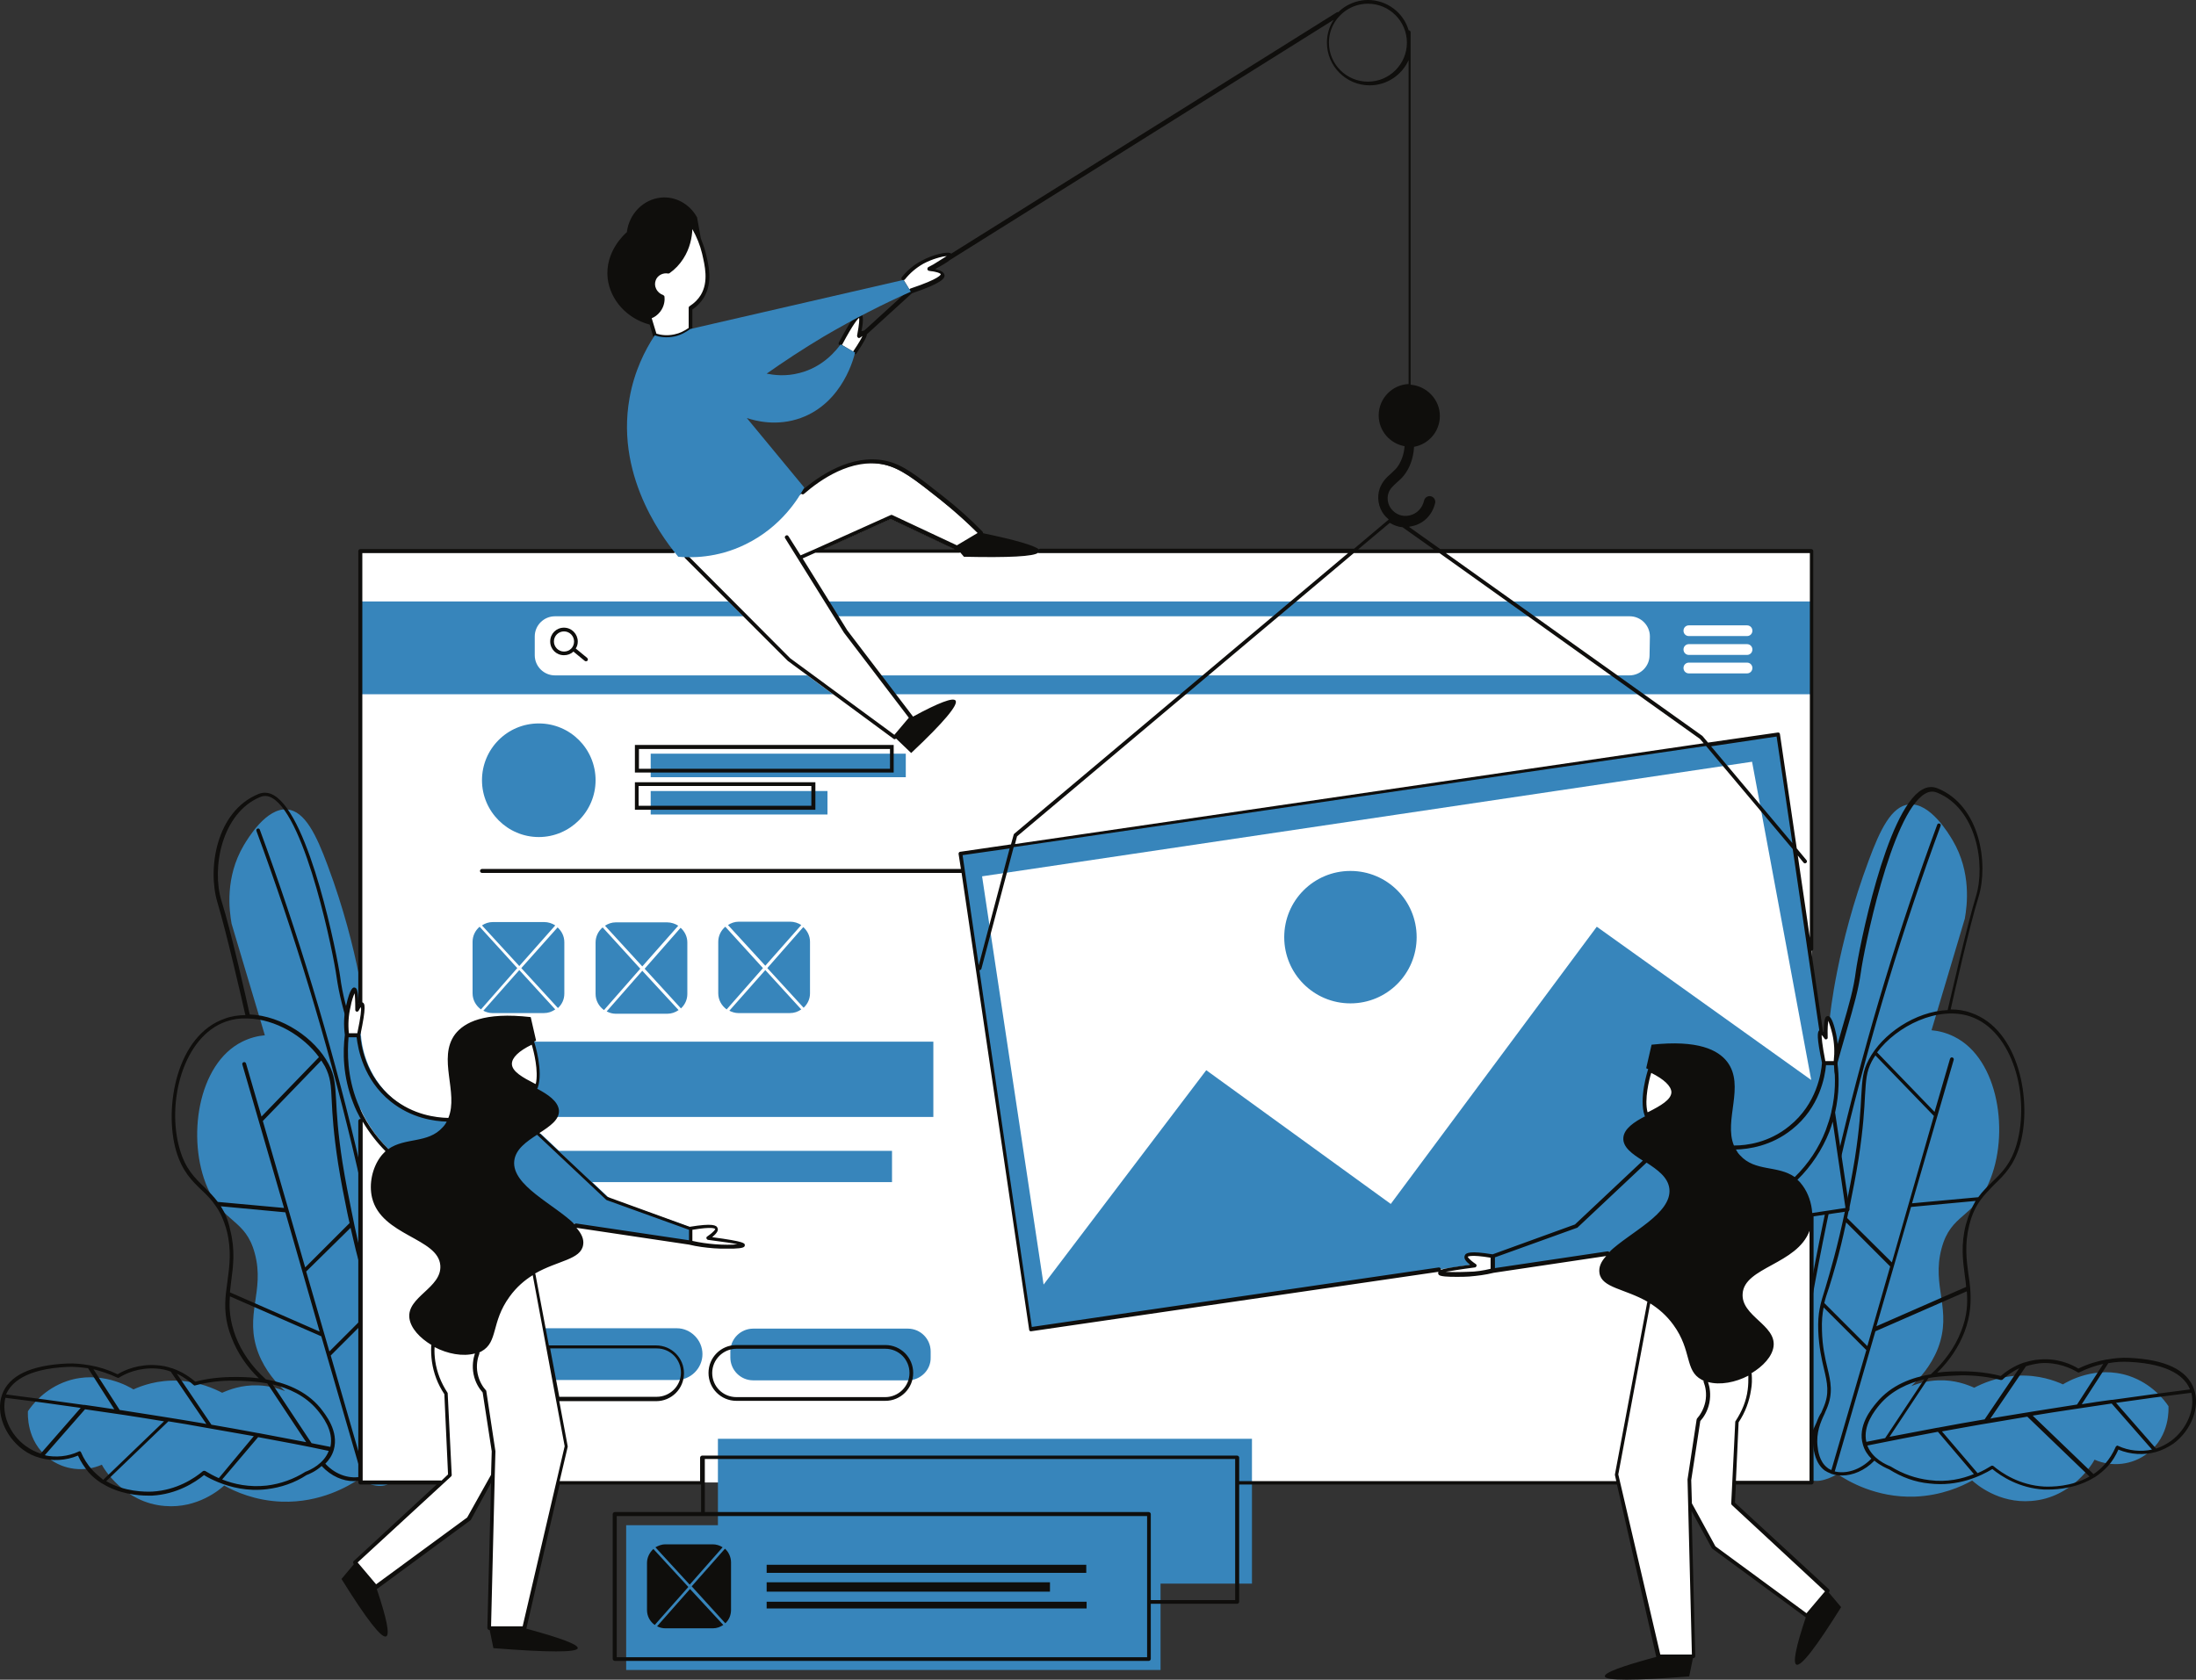
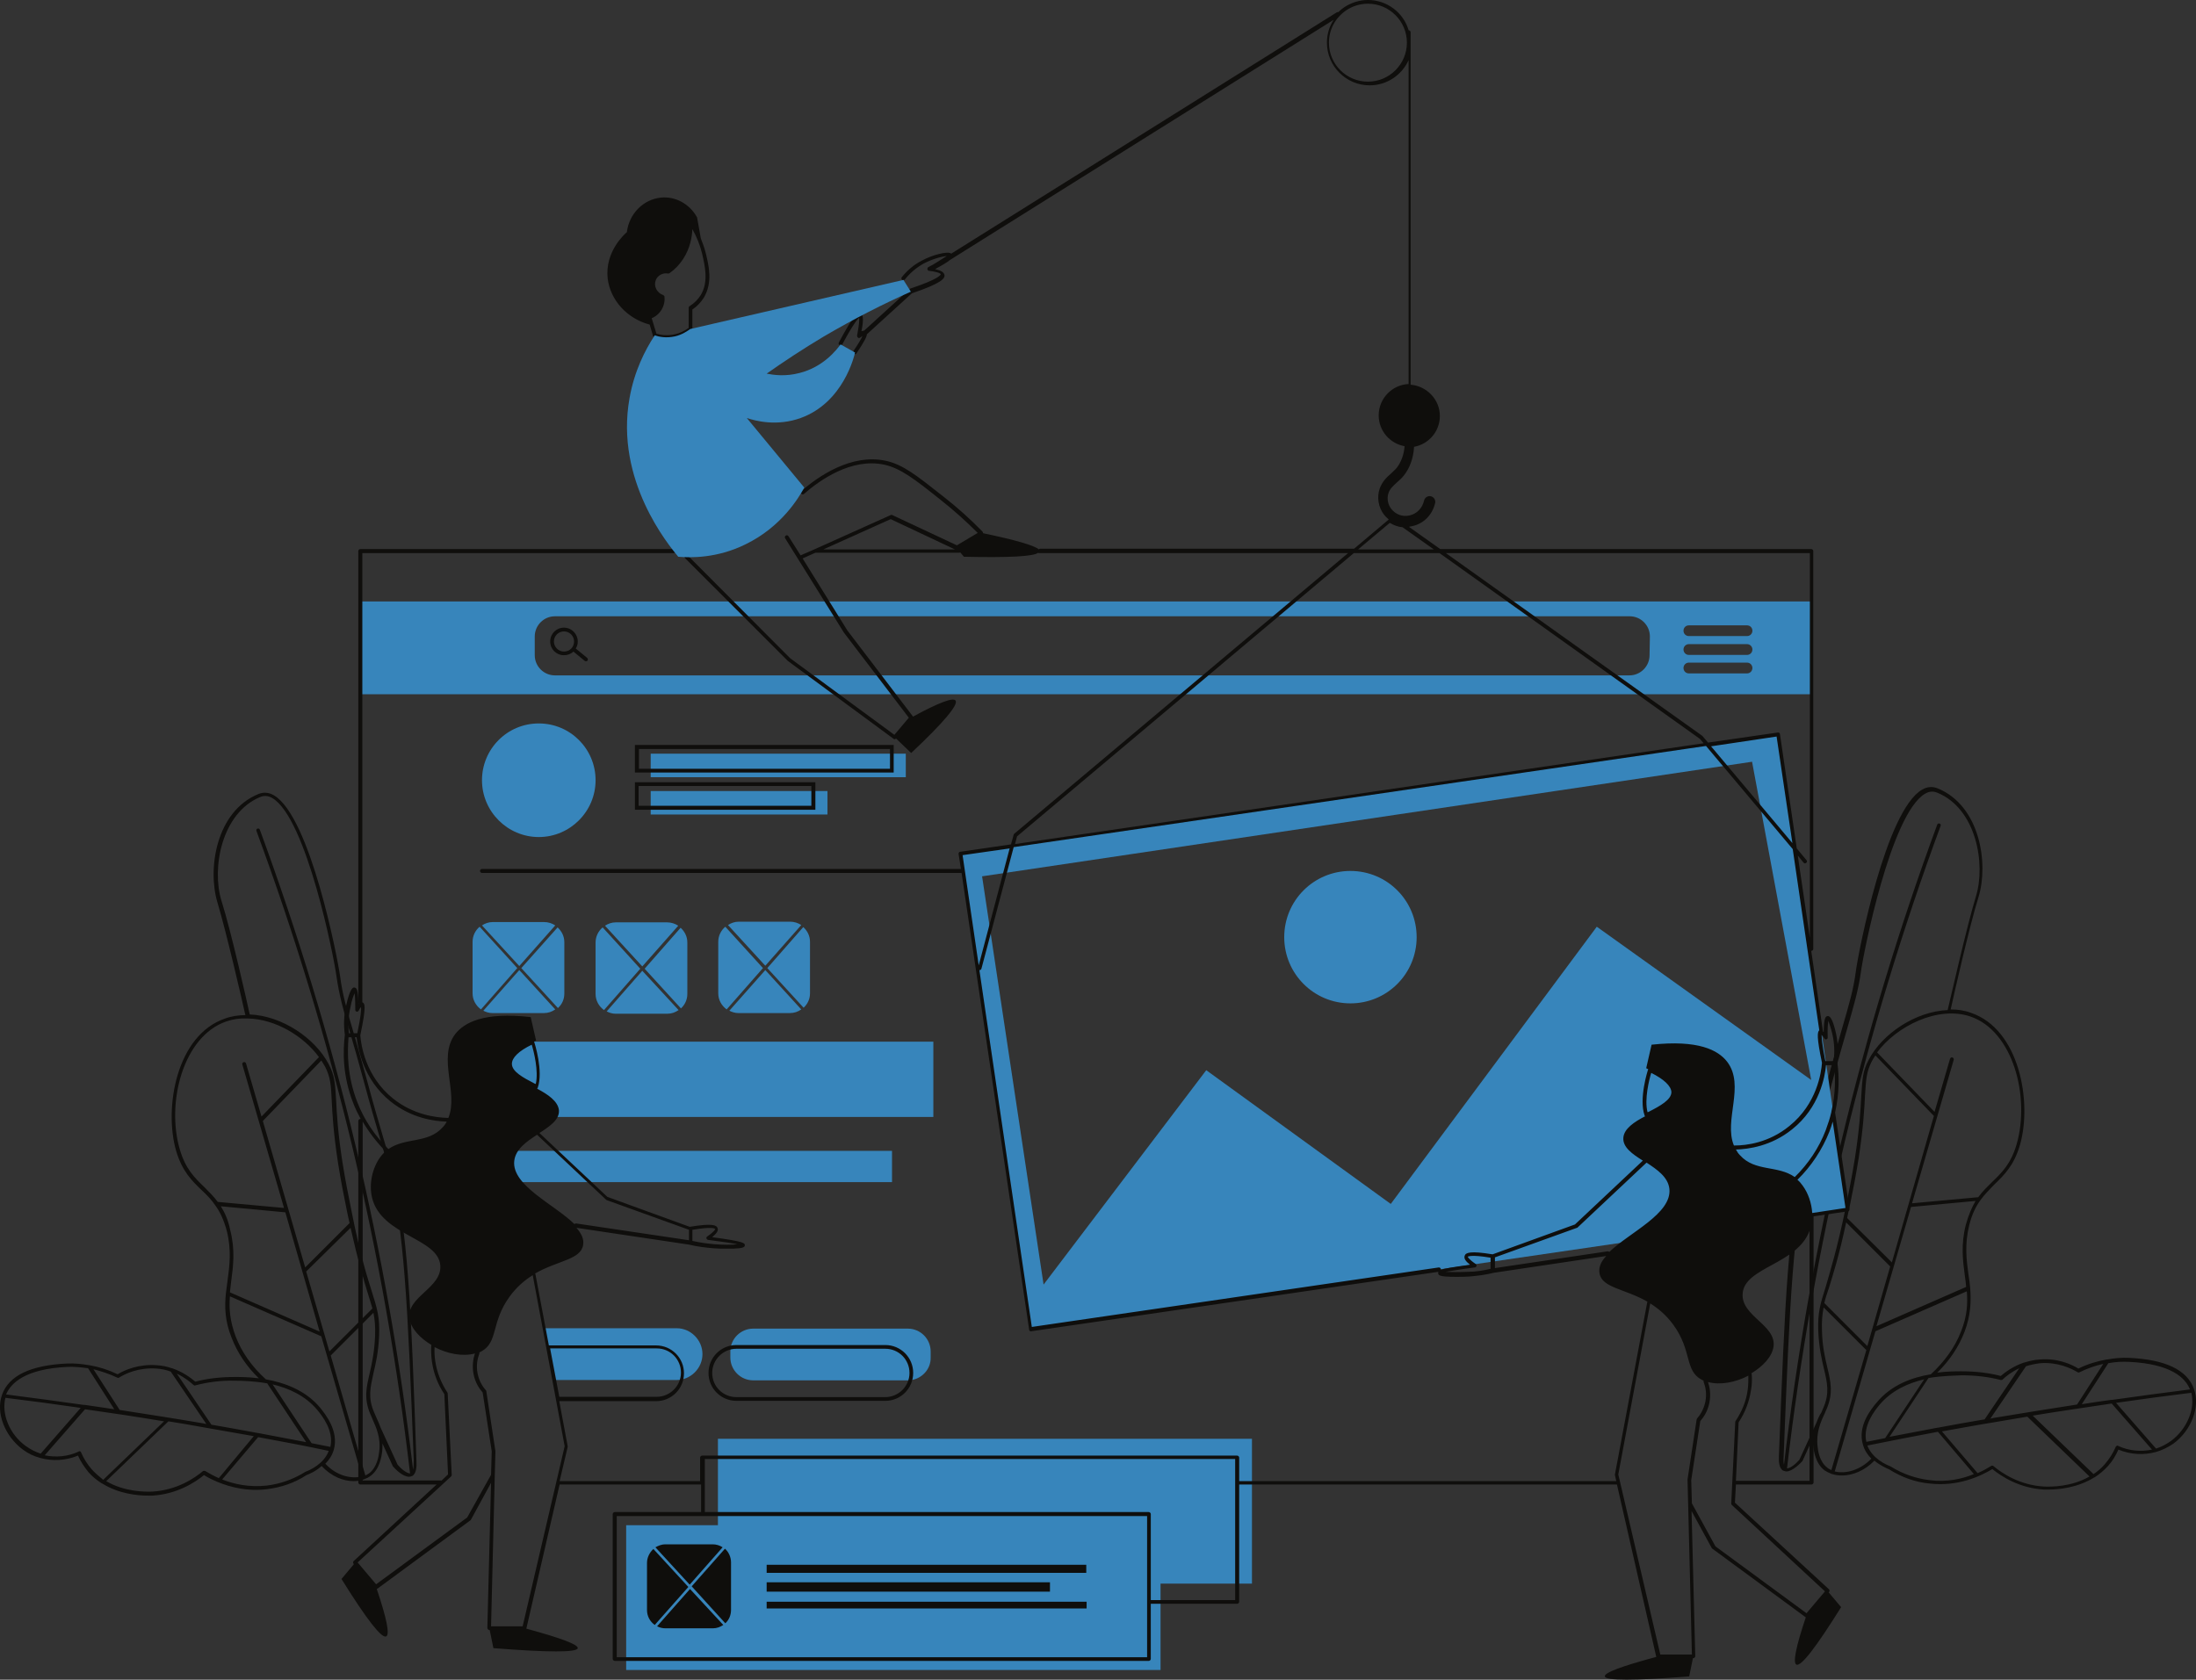
<svg xmlns="http://www.w3.org/2000/svg" height="499.9" preserveAspectRatio="xMidYMid meet" version="1.1" viewBox="0.0 0.0 653.4 499.9" width="653.4" zoomAndPan="magnify">
  <rect x="0.0" y="0.0" width="653.4" height="499.9" fill="#333333" stroke="none" />
  <defs>
    <clipPath id="clip1">
      <path d="m0 234h653.41v212h-653.41z" />
    </clipPath>
    <clipPath id="clip2">
      <path d="m101 0h450v499.88h-450z" />
    </clipPath>
  </defs>
  <g id="surface1">
    <g id="change1_1">
-       <path d="m524.71 437.91c1 5.2 6-4.8 12.5-21.3-0.5 3.8-1.8 4.39-2.3 9.5-0.3 3.19-1.2 11.69 3 14 3 1.69 7.2-0.5 8.8-1.41 3 2 11.4 7.1 23 6.71 7.9-0.3 13.9-3 17.1-4.8 1.2 1.09 7.9 6.89 17.6 6.09 12.2-0.9 18.4-11.4 18.8-12.29 5.2 2.29 11.3 1.59 15.8-1.91 6.8-5.2 6.2-13.5 6.2-14-1.2-1.8-4.9-6.7-11.7-9-9.9-3.3-18.4 1.7-19.7 2.5-2.4-1.09-7.2-2.89-13.4-2.59-6.1 0.29-10.7 2.39-13 3.59-2-0.89-5.8-2.39-10.7-2.2-3.4 0.11-6.2 1-8 1.7 2.4-2.2 5.8-5.89 7.9-11.2 4.4-11.5-2-18.39 1.1-29.8 2.8-10.39 9.4-8.8 14.1-19.59 6.2-14.3 3-36.8-10.4-43.41-2.2-1.09-4.5-1.7-6.7-1.89l9.9-33.2c0.7-3.91 2-13.8-3.6-23.3-1.2-2-6.7-11.31-13-10.7-5.2 0.5-8.6 7.5-12 16.7-9.5 25.39-11.5 46.3-11.5 46.3-3.2 33.39-10.1 31.09-16.2 69.7-2.4 15.3-9 38.19-3.6 65.8zm-395.9 1.5c-1 5.2-6-4.8-12.5-21.3 0.5 3.8 1.8 4.39 2.3 9.5 0.3 3.19 1.2 11.69-3 14-3 1.69-7.2-0.5-8.8-1.41-3 2-11.404 7.1-23.005 6.71-7.899-0.3-13.899-3-17.098-4.8-1.199 1.09-7.902 6.89-17.602 6.09-12.199-0.9-18.398-11.4-18.8-12.29-5.2 2.29-11.297 1.59-15.797-1.91-6.801-5.2-6.203-13.5-6.203-14 1.203-1.8 4.902-6.7 11.703-9 9.898-3.3 18.398 1.7 19.699 2.5 2.398-1.09 7.199-2.89 13.398-2.59 6.102 0.29 10.7 2.39 13 3.59 2-0.89 5.801-2.39 10.7-2.2 3.402 0.11 6.203 1 8 1.7-2.399-2.2-5.797-5.89-7.899-11.2-4.398-11.5 2-18.39-1.101-29.8-2.797-10.39-9.399-8.8-14.098-19.59-6.199-14.3-3-36.8 10.398-43.41 2.2-1.09 4.5-1.7 6.7-1.89l-9.899-33.2c-0.699-3.91-2-13.8 3.602-23.3 1.199-2 6.699-11.31 13-10.7 5.199 0.5 8.597 7.5 12 16.7 9.502 25.39 11.502 46.3 11.502 46.3 3.2 33.39 10.1 31.09 16.2 69.7 2.5 15.3 9.1 38.3 3.6 65.8" fill="#3785bb" />
-     </g>
+       </g>
    <g clip-path="url(#clip1)" id="change2_2">
      <path d="m646.01 428.8c-1.4 1-2.9 1.81-4.5 2.31l-11.9-13.61c7.5-1.09 15-2.09 22.4-3 1.2 4.8-1.3 10.8-6 14.3zm-15.8 1.5c-0.1-0.1-0.3-0.1-0.4 0-0.1 0.11-0.3 0.2-0.3 0.31-0.8 1.89-1.9 3.59-3.2 5.09-1 1.21-2.2 2.21-3.4 3l-18.1-17.4c7.8-1.3 15.6-2.39 23.5-3.6l12 13.71c-3.3 0.7-6.9 0.39-10.1-1.11zm-22 12.11c-7.3-0.41-12.6-4-15.1-6.11-0.1-0.1-0.2-0.1-0.4-0.1-0.1 0-0.2 0-0.3 0.1-1 0.61-2.3 1.4-4 2.11l-10.6-12.41c5.1-0.89 10.3-1.89 15.4-2.7 3.3-0.6 6.7-1.1 10-1.69l18.5 17.8c-5.3 3.09-11.4 3.09-13.5 3zm-34.1-1.91c-4.1-0.5-7.9-1.8-11.6-4.09-1.3-0.5-5.4-2.3-6.9-6.21 7-1.4 14-2.79 21-4.09l10.7 12.59c-3.4 1.41-8 2.5-13.2 1.8zm-28.2-2.59l12.1-41.71 27.2-11.9c0.3 3.61 0.1 7.4-1.7 11.9-1.8 4.71-4.9 9-9 12.8-5.5 0.91-11.8 3.11-16.2 8.5-1.6 1.91-5.7 6.91-4 12.5 0.5 1.7 1.4 3 2.5 4.11-3.4 3.5-7.7 4.59-10.9 3.8zm-1-0.41c-0.4-0.2-0.9-0.39-1.2-0.7-2.4-1.8-2.8-5.19-2.9-6.3-0.5-4.09 0.9-7.3 2.1-9.8 0.2-0.5 0.4-1 0.6-1.4 2-4.69 1.2-8.1 0.2-12.3-0.7-3-1.5-6.3-1.6-11.09-0.1-2.8 0.1-4.8 0.5-6.8l12.7 12.69zm-4.4-14.2l-5.1 11.11c-1 1.2-2.7 2.59-3.7 2.59 3.8-32.59 9.6-65.3 17.2-97.3 7.6-31.7 17.2-63.29 28.5-93.9 0.1-0.3 0-0.6-0.3-0.69-0.3-0.11-0.6 0-0.7 0.3-11.3 30.59-20.9 62.29-28.5 94.09-7.6 31.61-13.3 64-17.1 96.41-0.1-0.5-0.2-1.3-0.1-2.5 1.8-46.21 2.8-69.41 7.7-87.71 1-3.79 1.7-6.2 2.6-9.09 1.1-3.81 2.4-8 4.7-16.61 1.5-5.59 2.8-10 3.8-13.5 2.1-7.3 3.4-11.7 4.2-17.3 0.7-5.4 8.9-47.09 19.1-53 1.2-0.7 2.4-0.79 3.6-0.29 11.6 4.7 14.5 21.2 11.5 30.89-2.7 8.81-7.6 30.5-8.4 33.81-9.6 0.39-19.5 7.09-23.5 14.8-1.8 3.39-1.9 5.79-2.2 10.7-0.2 4-0.5 9.59-1.9 18.59-0.9 5.6-1.7 9.5-2.7 14.5-2.6 12.6-4.7 19.3-6 23.8-1.6 5.11-2.4 7.61-2.2 13.11 0.2 4.8 1 8.39 1.7 11.3 1 4.2 1.7 7.29-0.2 11.59-0.2 0.41-0.4 0.91-0.6 1.41-0.5 0.7-1 1.79-1.4 2.89zm45.7-120.8c12.8 4.3 17.9 24 13.8 38.11-1.7 5.8-4.4 8.39-7.3 11.19-1.4 1.4-2.8 2.7-4.1 4.5l-19.7 1.81 12.4-42.7c0.1-0.3-0.1-0.61-0.4-0.71-0.3-0.09-0.6 0.1-0.7 0.41l-4.6 15.8-17.1-17.71c5.9-7.9 18.1-13.9 27.7-10.7zm-36.6 60c0.2-1 0.4-2.09 0.7-3.2 1-5 1.8-8.89 2.7-14.5 1.4-9.1 1.7-14.69 1.9-18.69 0.3-4.7 0.4-7.11 2-10.2 0.3-0.61 0.7-1.21 1.1-1.8l17.4 18-7.6 26.5-4.9 17.09zm12.8 14.41l-6.8 23.7-12.8-12.81c0.3-1.39 0.8-2.8 1.4-4.6 1.2-3.9 3-9.5 5.1-19.4zm22.5-12.41c-1.5 5.91-0.9 10.61-0.3 15.11 0.2 1.19 0.3 2.3 0.4 3.39l-26.7 11.7 10.3-35.5 19.2-1.79c-1.1 1.89-2.1 4.2-2.9 7.09zm-24 63.5c-1.9 0.41-3.7 0.7-5.6 1.11-1.1-4.81 2.5-9.31 3.9-11 3.6-4.31 8.6-6.5 13.3-7.61zm22.7-18.7c3.9 0 7.9 0.4 11.7 1.4 0.2 0 0.4 0 0.5-0.09 1-1 2.7-2.31 5-3.41l-10.3 15.21c-4.6 0.79-9.3 1.59-14 2.5h-0.1c-4.8 0.89-9.5 1.79-14.2 2.7l11.6-17.5c4.2-0.7 7.8-0.7 9.8-0.81zm19.2-2.69c1.3-0.41 2.6-0.7 4.2-0.91 5.2-0.4 9.2 1.5 11.2 2.71 0.2 0.09 0.4 0.09 0.5 0 2.3-1.11 4.7-2 7.1-2.5l-7.8 12.09c-8.3 1.3-16.6 2.61-24.9 4-0.3 0.11-0.6 0.11-0.9 0.2zm24.5-0.91c2.1-0.4 4.1-0.5 6.2-0.4 12.4 0.61 16.7 4.7 18.1 8.2-7.7 1-15.4 2-23.1 3.11h-0.3c-2.9 0.39-5.8 0.8-8.8 1.3zm25.5 7.71c-2-5.71-8.5-8.8-19.3-9.3-2.2-0.11-4.4 0.09-6.6 0.5h-0.2c-2.8 0.5-5.7 1.39-8.3 2.69-2.1-1.3-6.3-3.19-11.6-2.69-1.7 0.09-3.2 0.5-4.5 0.89h-0.1c-3.2 1.11-5.5 2.8-6.9 4-3.8-1-7.8-1.39-11.7-1.39-1.6 0-4.2 0-7.2 0.39 3.7-3.59 6.4-7.7 8.1-12.09 1.9-5 2-9.21 1.7-13.11-0.1-1.3-0.3-2.6-0.5-3.89-0.6-4.41-1.2-9 0.2-14.71 0.8-3.29 2-5.7 3.4-7.59 1.3-1.81 2.7-3.11 4.1-4.61 2.9-2.8 5.8-5.59 7.6-11.7 3.7-12.8-0.1-34.5-14.6-39.39-1.9-0.71-4-1-6-1 0.9-4.11 5.6-24.91 8.3-33.5 3-9.91 0.5-27.11-12.2-32.3-1.5-0.61-3.1-0.5-4.6 0.39-10.8 6.2-18.9 48.11-19.7 53.91-0.7 5.5-2 9.89-4.1 17.09-1 3.5-2.3 8-3.8 13.5-2.3 8.5-3.6 12.8-4.7 16.61-0.8 2.89-1.6 5.39-2.6 9.09-5 18.3-5.9 41.6-7.7 87.91-0.1 1.8 0 3.89 1.3 4.59h0.1c0.3 0.1 0.5 0.21 0.8 0.21 1.9 0 4.2-2.5 4.7-3l0.1-0.11 3.1-6.8c0 0.8 0 1.61 0.1 2.5 0.2 1.2 0.6 5 3.4 7.11 0.6 0.39 1.2 0.69 2 1 0 0 0.1 0.09 0.2 0.09h0.1c0.9 0.3 1.8 0.41 2.9 0.41 3.1 0 6.7-1.41 9.6-4.41 1.8 1.5 3.7 2.3 4.4 2.6 3.7 2.31 7.7 3.81 12 4.2 8.5 1 15.2-2.2 18.7-4.3 2.7 2.21 8.1 5.71 15.4 6.1h1.3c3 0 8.6-0.5 13.6-3.6 0.1 0 0.2-0.09 0.2-0.09 1.4-0.91 2.7-2 3.9-3.31 1.3-1.39 2.3-3.1 3.1-4.89 3.6 1.5 7.6 1.7 11.2 0.7 1.8-0.5 3.6-1.41 5.2-2.5 5.3-3.91 8-10.91 6.1-16.2zm-529.9 24c-3.8-32.3-9.5-64.71-17.1-96.41-7.603-31.8-17.205-63.39-28.505-94.09-0.098-0.3-0.399-0.41-0.7-0.3-0.3 0.09-0.398 0.39-0.3 0.69 11.3 30.61 20.902 62.2 28.505 93.9 7.6 31.91 13.4 64.71 17.2 97.3-1 0-2.7-1.39-3.7-2.59l-5.1-11.11c-0.4-1.19-0.9-2.19-1.3-3.1-0.2-0.5-0.4-0.9-0.6-1.4-1.9-4.39-1.1-7.39-0.2-11.6 0.7-2.9 1.5-6.4 1.7-11.29 0.2-5.5-0.6-8-2.2-13.11-1.4-4.39-3.5-11.1-6-23.8-1-5-1.8-8.89-2.7-14.5-1.4-9-1.7-14.59-1.9-18.59-0.303-4.91-0.405-7.3-2.205-10.71-4.098-7.79-13.899-14.4-23.5-14.79-0.7-3.3-5.598-25-8.399-33.8-3-9.7 0-26.11 11.5-30.91 1.199-0.5 2.399-0.4 3.602 0.3 10.199 5.91 18.398 47.61 19.102 53 0.8 5.61 2 10 4.2 17.3 1 3.5 2.3 7.9 3.8 13.5 2.3 8.61 3.6 12.81 4.7 16.61 0.8 2.89 1.6 5.29 2.6 9.09 4.9 18.2 5.9 41.41 7.7 87.7 0 1.3-0.1 2.1-0.2 2.71zm-10.1-5.3c-0.1 1.09-0.6 4.5-2.9 6.3-0.4 0.29-0.8 0.5-1.2 0.7l-10.304-35.7 12.704-12.71c0.4 2 0.6 4 0.5 6.8-0.2 4.7-0.9 8.11-1.6 11.11-1 4.3-1.8 7.59 0.2 12.3 0.2 0.39 0.4 0.89 0.6 1.39 1.1 2.5 2.6 5.7 2 9.81zm-16.005 3.5c1.101-1.11 2-2.41 2.5-4.11 1.605-5.59-2.5-10.59-4-12.5-4.399-5.3-10.7-7.5-16.2-8.5-4.199-3.8-7.199-8.09-9-12.8-1.699-4.5-2-8.29-1.699-11.9l27.199 11.9 12.105 41.71c-3.3 0.79-7.6-0.21-10.905-3.8zm-5.899 2.39c-3.5 2.2-7.398 3.61-11.5 4.11-5.199 0.59-9.801-0.41-13.301-1.81l10.7-12.6c7 1.3 14.101 2.6 21 4.1-1.399 3.81-5.5 5.7-6.899 6.2zm-29.801-0.2c-0.199-0.1-0.5-0.1-0.699 0-2.5 2.11-7.801 5.7-15.101 6.11-2.098 0.09-8.297 0.09-13.7-3.11l18.5-17.8c3.403 0.5 6.7 1.11 10 1.7 5.102 0.91 10.301 1.8 15.403 2.71l-10.403 12.5c-1.597-0.71-3-1.5-4-2.11zm-33.8-0.5c-1.297-1.5-2.399-3.19-3.2-5.1-0.097-0.09-0.199-0.29-0.3-0.29h-0.2c-0.097 0-0.199 0-0.199 0.09-3.199 1.5-6.801 1.8-10.101 1.11l12-13.7c7.8 1.09 15.703 2.29 23.5 3.59l-18.098 17.41c-1.199-1-2.402-2-3.402-3.11zm-15.2-4.69c-1.597-0.5-3.097-1.31-4.5-2.31-4.801-3.5-7.199-9.5-6-14.3 7.5 0.91 14.902 1.91 22.402 3zm7.903-25.81c2-0.1 4.097 0.11 6.199 0.4l7.801 12.21c-2.903-0.41-5.801-0.91-8.801-1.3h-0.301c-7.699-1.11-15.398-2.11-23.101-3.11 1.5-3.5 5.801-7.59 18.203-8.2zm14.898 3.2c0.199 0.11 0.399 0.11 0.5 0 1.899-1.2 5.899-3.09 11.199-2.7 1.5 0.11 2.903 0.4 4.2 0.9l10.601 15.6c-0.301-0.1-0.601-0.1-0.898-0.19-8.203-1.41-16.602-2.7-24.903-4l-7.8-12.11c2.402 0.61 4.8 1.41 7.101 2.5zm46.199 2c4.7 1.11 9.7 3.3 13.301 7.61 1.399 1.69 5 6.19 3.899 11-1.899-0.41-3.7-0.7-5.598-1.11zm-23.5 0.2c0.102 0.1 0.301 0.21 0.5 0.1 3.801-1 7.801-1.5 11.7-1.39 2.101 0 5.703 0.09 9.703 0.79l11.597 17.5c-4.699-0.9-9.5-1.79-14.199-2.7h-0.101c-4.7-0.89-9.297-1.7-13.899-2.5l-10.301-15.2c2.301 1.11 4 2.5 5 3.4zm8.102-53.2l19.199 1.8 10.199 35.5-26.699-11.69c0.102-1.11 0.301-2.31 0.399-3.41 0.601-4.5 1.203-9.2-0.297-15.09-0.602-3-1.602-5.2-2.801-7.11zm38.603 6.41c2.2 9.79 3.9 15.5 5.1 19.39 0.6 1.81 1 3.31 1.4 4.61l-12.802 12.79-6.903-23.79zm-13.505 11.79l-12.598-43.59 17.398-18c0.403 0.59 0.7 1.19 1.102 1.8 1.598 3.09 1.801 5.5 2 10.2 0.199 4.09 0.5 9.59 1.903 18.69 0.9 5.61 1.7 9.61 2.7 14.5 0.2 1.11 0.5 2.2 0.7 3.2zm-30-23.9c-2.899-2.8-5.598-5.39-7.297-11.19-4.102-14 1-33.7 13.797-38.11 2-0.7 4.101-1 6.203-0.89h0.297c8.101 0.19 16.5 5.19 21.101 11.5l-17.101 17.69-4.598-15.8c-0.102-0.3-0.402-0.5-0.699-0.39-0.301 0.09-0.5 0.39-0.403 0.69l12.403 42.7-19.703-1.8c-1.2-1.59-2.598-3-4-4.4zm55.605-6.39c-1-3.8-1.8-6.3-2.6-9.11-1.1-3.8-2.4-8-4.7-16.6-1.5-5.59-2.8-10-3.8-13.5-2.1-7.2-3.4-11.59-4.1-17.09-0.8-5.7-8.905-47.61-19.702-53.91-1.5-0.9-3.102-1-4.602-0.4-12.699 5.2-15.199 22.4-12.199 32.31 2.598 8.59 7.398 29.39 8.301 33.5-2 0-4.102 0.3-6 1-14.5 4.89-18.301 26.59-14.602 39.39 1.801 6.11 4.699 8.91 7.602 11.7 1.5 1.41 2.898 2.8 4.097 4.6 1.403 1.9 2.5 4.31 3.403 7.61 1.398 5.7 0.797 10.29 0.199 14.7-0.199 1.3-0.301 2.59-0.5 3.89-0.402 3.91-0.301 8.11 1.699 13.11 1.699 4.39 4.399 8.5 8.102 12.09-3-0.4-5.5-0.4-7.203-0.4-3.899 0-7.899 0.4-11.7 1.4-1.398-1.2-3.699-2.9-6.898-4h-0.102c-1.398-0.5-2.8-0.79-4.5-0.9-5.3-0.39-9.5 1.4-11.597 2.7-2.703-1.3-5.5-2.2-8.403-2.7h-0.097c-2.203-0.39-4.403-0.6-6.602-0.5-10.8 0.5-17.3 3.61-19.301 9.31-1.898 5.3 0.801 12.3 6.2 16.3 1.601 1.2 3.3 2 5.203 2.5 3.597 1 7.597 0.79 11.199-0.71 0.801 1.8 1.898 3.41 3.098 4.91 1.203 1.39 2.5 2.39 3.902 3.3 0.098 0.09 0.098 0.09 0.199 0.09 5 3.11 10.602 3.61 13.602 3.61h1.297c7.3-0.41 12.703-3.91 15.402-6.11 1.098 0.7 2.5 1.41 4.199 2.11 3.699 1.5 8.699 2.8 14.5 2.09 4.199-0.5 8.301-1.9 11.801-4.2 0.801-0.3 2.699-1.09 4.5-2.7 2.898 3.11 6.403 4.5 9.503 4.5 1.1 0 2.1-0.19 3-0.5 0.8-0.3 1.5-0.6 2.1-1.1 2.7-2 3.2-5.79 3.4-7.09 0.1-0.91 0.1-1.7 0.1-2.5l3.1 6.8 0.1 0.09c0.5 0.61 2.8 3 4.7 3 0.3 0 0.6-0.09 0.8-0.2h0.1c1.3-0.69 1.4-2.8 1.3-4.6-1.6-46.2-2.5-69.4-7.5-87.79" fill="#0f0e0c" />
    </g>
    <g id="change3_1">
-       <path d="m156.01 164h-48.7v277.2h24.2l-25.8 23.8 6.2 7.3 27.6-20.3c2-3.59 4-7.2 5.9-10.8h1.1l-1.1 43.3h10.5l10-43.3h315.5l12 51.71h10.5l-1.2-45.5c2.4 4.29 4.8 8.7 7.1 13l27.6 20.29 6.2-7.29-28-25.91c0.1-2.09 0.2-4.09 0.3-6.2h23.1v-277.3h-383" fill="#fff" />
-     </g>
+       </g>
    <g id="change1_2">
      <path d="m213.61 453.91v-25.71h158.9v43.1h0.1-27.3v25.7h-132m0.1 0h-27.1v-43.09h27.3" fill="#3785bb" />
    </g>
    <g id="change1_3">
      <path d="m140.71 342.5h124.7v9.3h-124.7zm105.5-100.09h-52.6v-7h52.6zm23.3-11.11h-75.9v-7h75.9zm-60.5 171.7c0 4.2-3.5 7.7-7.7 7.7h-36.5c0-1.4-0.1-2.79-0.4-4.2-0.5-1.8-1-3.5-1.5-5.2-0.4-1.89-0.6-3.8-0.6-5.8v-0.2h39.1c4.1 0 7.6 3.5 7.6 7.7zm61.1 7.8h-46c-3.8 0-6.8-3.1-6.8-6.8v-1.8c0-3.79 3.1-6.79 6.8-6.79h46c3.8 0 6.8 3.09 6.8 6.79v1.8c0.1 3.7-3 6.8-6.8 6.8zm-129.4-100.8h137v22.41h-137zm273.1 48.3l-54.9-39.8-48.4 63.8-18.3-121.5 229.1-34.1 17.6 94.71-63.8-45.61zm115.2-139.8l-243.2 35.61 20.7 141.5 243.2-35.61-20.7-141.5" fill="#3785bb" />
    </g>
    <g id="change1_4">
      <path d="m519.81 189.3h-17.3c-0.9 0-1.6-0.69-1.6-1.6 0-0.9 0.7-1.59 1.6-1.59h17.3c0.9 0 1.6 0.69 1.6 1.59 0 0.91-0.7 1.6-1.6 1.6zm0 5.61h-17.3c-0.9 0-1.6-0.71-1.6-1.61 0-0.89 0.7-1.6 1.6-1.6h17.3c0.9 0 1.6 0.71 1.6 1.6 0 0.9-0.7 1.61-1.6 1.61zm0 5.5h-17.3c-0.9 0-1.6-0.71-1.6-1.61 0-0.89 0.7-1.6 1.6-1.6h17.3c0.9 0 1.6 0.71 1.6 1.6 0 0.9-0.7 1.61-1.6 1.61zm-29-5.41c0 3.3-2.7 6-6 6h-319.7c-3.3 0-6-2.7-6-6v-5.59c0-3.3 2.7-6 6-6h319.8c3.3 0 6 2.7 6 6zm-383.5-16v27.61h431.7v-27.61h-431.7" fill="#3785bb" />
    </g>
    <g id="change1_5">
-       <path d="m171.91 364.61l34.2 5.09v-4.2l-24.8-8.89-20.4-19.2-26.9-4.21c-2.4 0-9.8-0.4-16.7-5.9-8.9-7.19-9.8-17.5-9.9-19.19h-3.3c-0.5 3.69-1 11.39 2.4 20.09 2.7 7 6.8 11.6 9.4 14.1zm305.7 8.39l-34.2 5.11v-4.2l24.8-8.91 20.4-19.2 26.9-4.19c2.4 0 9.8-0.41 16.7-5.91 8.9-7.2 9.8-17.5 9.9-19.2h3.5c0.5 3.7 1 11.41-2.4 20.11-2.7 7-6.8 11.59-9.4 14.09l-56.2 22.3" fill="#3785bb" />
-     </g>
+       </g>
    <g id="change3_2">
-       <path d="m205.41 369.41c1.7 0.39 4.2 0.89 7.2 1.09 4 0.3 8.6 0.11 8.7-0.39 0-0.31-1.8-0.91-10.6-2 1.9-1.31 2.8-2.31 2.6-2.81-0.3-0.8-2.9-0.8-7.9 0v4.11zm-98.6-61.61c1.2-5.89 1.6-9 0.9-9.19-0.3-0.11-0.8 0.39-1.5 1.59 0-4.79-0.3-5.9-0.7-6-0.6-0.09-1.5 2.91-1.9 4.91-0.8 3.59-0.6 6.59-0.3 8.69zm45 8.81c0 2.89 4 4.8 7.9 6.89 1.7-4.8-1.1-13.3-1.1-13.3-3.3 1.41-6.8 3.71-6.8 6.41zm292.3 57c-4.9-0.81-7.6-0.81-7.9 0-0.2 0.59 0.7 1.5 2.6 2.8-8.7 1.09-10.6 1.7-10.6 2 0 0.5 4.7 0.7 8.7 0.39 3-0.19 5.5-0.69 7.2-1.1v-4.09zm102.1-57.41c0.3-2.09 0.4-5.09-0.3-8.7-0.4-2-1.3-5-1.9-4.89-0.3 0-0.7 1.09-0.7 6-0.7-1.2-1.2-1.7-1.5-1.61-0.6 0.2-0.3 3.3 0.9 9.2zm-291.9-211.29c2.3-3.41 3.3-5.305 2.9-5.605-0.2-0.2-0.8 0.101-1.7 0.805 0.8-3.805 0.8-5.805 0.3-6.005-0.8-0.3-2.7 2.5-5.7 8.305zm16.7-18.105c6.5-2.102 9.6-3.801 9.5-4.899-0.1-0.703-1.4-1.101-4-1.402 5.3-2.801 6.3-3.801 6.2-4.199-0.3-0.602-4.6 0.101-8.2 2.101-2.7 1.5-4.6 3.399-5.7 4.797zm-6 67.605l19.4 9.09c2.4-1.39 4.7-2.8 7.1-4.3-2.6-2.59-6.5-6.29-11.6-10.4-8-6.3-12-9.5-17.1-10.6-10.6-2.2-20.6 5.5-24.4 8.8l-34.3 19.3 30.5 30.61 31.5 23.09 4.9-5.89-19.5-25.61-17.5-28 3.8 6.11c8.9-4 18.3-8.2 27.2-12.2zm225.9 164.09s-2.8 8.61-1.1 13.3c3.9-2.1 7.9-4 7.9-6.89 0-2.61-3.5-4.91-6.8-6.41zm-288.1-241.7c-1.3 2-2.8 3.3-3.9 4.199-1.9-0.301-3.7 0.699-4.3 2.301-0.7 1.898 0.3 4.3 2.5 5.101 0 0.5 0.2 2.399-1.2 4.098-1 1.199-2.2 1.699-2.7 1.902 0.5 1.797 1.1 3.598 1.6 5.399 1 0.305 3.2 0.895 6 0.305 2.2-0.505 3.8-1.505 4.6-2.204v-6.203c1-0.598 2.4-1.699 3.5-3.5 2.6-4.199 1.4-9.098 0.5-12.699-0.5-2.199-1.6-5.5-4.1-9.199 0.2 1.601 0.3 6.101-2.5 10.5zm299.9 364.5h0.9l-0.8 6.2z" fill="#fff" />
-     </g>
+       </g>
    <g clip-path="url(#clip2)" id="change2_1">
      <path d="m264.81 222.91h-74.7v5.89h74.7zm1.1 7h-77v-8.21h77zm283.2 129.59l-3.8-25.7c-0.3 1-0.6 2-1 3-2.1 5.31-5.4 10.31-9.5 14.31 0.6 0.5 1.1 1.09 1.6 1.8 1.6 2.2 2.6 5.09 2.8 8.09zm-10.7 6.8c-3.7 10-19.4 10.81-19.9 18.7-0.5 6.7 10 9.3 9.2 15.7-0.4 3-3.1 5.91-6.6 8 0 0.1 0.1 0.1 0.1 0.21 0.1 1.59 0.1 3.2-0.2 4.7-0.5 3.39-1.7 6.69-3.7 9.69l-0.8 17.4h21.9zm-23.1 81.61c-0.1-0.11-0.2-0.3-0.2-0.41l1.2-24.3c0-0.09 0-0.2 0.1-0.29 1.9-2.91 3.2-6 3.6-9.3 0.2-1.41 0.2-2.81 0.2-4.2-3.8 2-8.4 2.89-12 1.89 0.5 1.5 0.9 3.61 0.4 6.2-0.5 2.5-1.7 4.3-2.7 5.41l-2.7 17.59 0.2 6.91 7 12.79 27.1 19.91 5.5-6.5zm-21.3 44.5h9.4l-1.3-52.11 2.7-17.8c0-0.09 0.1-0.2 0.1-0.3 0.9-1 2-2.7 2.5-5 0.5-2.5 0-4.59-0.5-5.9-0.1-0.1 0-0.3 0-0.39-0.2-0.11-0.4-0.21-0.6-0.3-5.1-2.7-2.8-8.61-8.4-16.31-2.1-2.89-4.5-4.89-6.9-6.39l-9.5 50.89zm-49.3-115l33.6-5c0.2 0 0.4 0 0.5 0.2 6-5.81 18.7-11.41 17.9-18.81-0.4-3.5-3.6-5.69-6.8-7.8 0 0 0 0.11-0.1 0.11l-20.4 19.19c-0.1 0.11-0.1 0.11-0.2 0.11l-24.4 8.79v3.21zm-1.2 0.2v-3.31c-6-1-6.7-0.3-6.8-0.3 0 0 0.1 0.61 2.4 2.2 0.2 0.1 0.3 0.41 0.2 0.6-0.1 0.2-0.2 0.4-0.5 0.4-4.7 0.6-7.3 1.1-8.7 1.3 1.6 0.11 4.1 0.11 6.7 0 2.3 0 4.6-0.39 6.7-0.89zm47.8-58.31c-0.6 1.9-2.1 7.9-1.1 11.7l0.3-0.09c3.5-1.8 6.8-3.61 6.8-5.91-0.1-1.8-2.2-3.8-6-5.7zm-184.3 75.61l121.1-17.71c0.3 0 0.6 0.21 0.6 0.5v0.21c1.1-0.41 3.5-0.8 8.7-1.5-1.4-1.11-1.9-1.91-1.6-2.71 0.3-0.9 1.6-1.5 8.3-0.4l24.5-8.89 20.2-19c-3.2-2-6-4-5.8-6.8 0.2-2.7 3.2-4.7 6.5-6.41-0.1-0.09-0.2-0.09-0.2-0.29-1.7-4.91 0.9-13.21 1.1-13.71-0.2-0.09-0.4-0.2-0.6-0.29 0.5-2.3 1.1-4.71 1.6-7 13.9-1.5 19.8 1.59 22.5 5.09 5.4 7.11-1.1 17.41 2 24.91h0.2c3.5 0 10.2-0.8 16.3-5.8 8.2-6.61 9.5-15.91 9.7-18.81-1.6-7.6-1.4-9.19-0.8-9.69l-7.9-53.91-25.8-30.7-206 30.11-9.6 36.19c-0.1 0.31-0.3 0.4-0.5 0.4h-0.1zm-15.8-107.61l9.2-34.8-14 2zm10.8-36.1l204.9-30-1.1-1.29-77.5-55.3h-25.5l-100.2 84.3zm102.1-87.7h22.5l-9.3-6.59c-1.4-0.11-2.6-0.61-3.8-1.3zm124.5 55.7l-19.5 2.91 24.2 28.8zm-98.4-54.59l76.3 54.39 0.1 0.11 1.6 1.89 20.8-3c0.1 0 0.3 0 0.4 0.11 0.1 0.09 0.2 0.19 0.2 0.39l5 34 2.9 3.5c0.2 0.2 0.2 0.61-0.1 0.8-0.2 0.2-0.6 0.2-0.8-0.1l-1.7-2.09 3.6 24.5v-114.5zm111.8 143.39c0 0.7 0.1 2.7 1.1 7.8h2.5c0.3-2.69 0.2-5.39-0.4-8-0.4-1.69-0.9-3.19-1.2-4-0.1 0.61-0.3 2-0.2 5 0 0.31-0.2 0.5-0.4 0.5-0.2 0.11-0.5 0-0.6-0.3-0.3-0.39-0.6-0.8-0.8-1zm-8 42.3c4-3.89 7.2-8.69 9.2-13.89 0.7-1.91 1.3-3.71 1.7-5.5v-0.11c1.3-5.39 1.2-10.3 0.8-13.8h-2.4c-0.3 3.41-1.9 12.61-10.1 19.11-6.2 5-13 5.89-16.7 6 0.3 0.59 0.7 1.19 1.2 1.69 4.5 5 11.2 2.9 16.3 6.5-0.1 0 0 0 0 0zm-166.5 83.9h-157.8v15.8h132.1c0.3 0 0.6 0.3 0.6 0.61v25.59h25.1zm-26.2 17h-157.8v42h157.8zm-173.3-20.79l-9.5-50.91c-2.4 1.5-4.8 3.5-6.9 6.41-5.6 7.7-3.3 13.5-8.4 16.29-0.2 0.1-0.4 0.21-0.6 0.3 0 0.11 0.1 0.3 0 0.41-0.5 1.29-1 3.39-0.5 5.89 0.5 2.4 1.6 4 2.5 5 0.1 0.11 0.1 0.2 0.1 0.31l2.7 17.8-0.2 7.29v0.1l-1.1 44.7h9.4zm-21.9 8.5l0.2-7-2.7-17.5c-1-1.11-2.2-2.91-2.7-5.41s-0.1-4.7 0.4-6.2c-3.6 1-8.2 0.11-12-1.89-0.1 1.39 0 2.79 0.2 4.2 0.5 3.3 1.7 6.39 3.6 9.3 0.1 0.09 0.1 0.2 0.1 0.29l1.2 24.3c0 0.2-0.1 0.3-0.2 0.41l-27.8 25.59 5.5 6.5 27.1-19.89zm-14.8 1.79l2-1.9-1.1-23.89c-2-3-3.2-6.21-3.7-9.71-0.2-1.5-0.3-3.09-0.2-4.7 0-0.09 0-0.2 0.1-0.2-3.5-2.1-6.2-5-6.6-8-0.8-6.39 9.7-9 9.2-15.69-0.6-8.2-17.5-8.81-20.3-20.11-1-4.2 0.1-8.89 2.4-12.09 0.5-0.71 1.1-1.3 1.6-1.8-2.6-2.61-4.9-5.61-6.8-8.81v106.81h23.4zm-25-112.7c2 5.2 5.2 10 9.2 13.91v0.09c5.1-3.59 11.8-1.59 16.2-6.5 0.5-0.5 0.9-1.09 1.2-1.7-3.7-0.1-10.5-1-16.7-6-8.1-6.5-9.7-15.69-10.1-19.1h-2.4c-0.4 4.6-0.4 11.6 2.6 19.3zm-2.5-20.5h2.5c1.1-5.2 1.2-7.09 1.1-7.8-0.2 0.21-0.4 0.5-0.7 1.1-0.1 0.2-0.4 0.31-0.6 0.31-0.2-0.11-0.4-0.31-0.4-0.5 0-2.91-0.1-4.31-0.2-5-0.4 0.8-0.9 2.3-1.2 4-0.6 2.5-0.8 5.19-0.5 7.89zm3-9.09v0.29l0.1-0.09c-0.1 0-0.1-0.11-0.1-0.2zm51.4 12.5c-3.9 1.89-5.9 3.89-5.9 5.7 0 2.3 3.3 4.09 6.8 5.89l0.3 0.11c0.9-3.81-0.6-9.81-1.2-11.7zm1.6 26.79c-3.2 2.1-6.4 4.3-6.8 7.8-0.8 7.3 11.9 12.91 17.9 18.8 0.1-0.1 0.3-0.19 0.5-0.19l33.6 5v-3.11l-24.4-8.8c-0.1 0-0.1-0.09-0.2-0.09l-20.4-19.2c-0.2-0.11-0.2-0.21-0.2-0.21zm46.2 28.3v3.3c2.2 0.5 4.4 0.81 6.7 1 2.6 0.2 5.1 0.2 6.7 0-1.4-0.3-3.9-0.69-8.7-1.3-0.2 0-0.4-0.2-0.5-0.39-0.1-0.2 0-0.5 0.2-0.61 2.3-1.59 2.4-2.2 2.4-2.2-0.1-0.19-0.8-0.8-6.8 0.2zm-42.3 35.41l2.7 14.29h29c3.9 0 7.2-3.2 7.2-7.2s-3.2-7.2-7.2-7.2h-31.7zm121.1-237.91zm-39.8 0h39.1l-19.1-9zm173.6-150.8c0-6.398-5.2-11.598-11.6-11.598-2.3 0.001-4.6 0.7-6.5 2.001-3.2 2.199-5.1 5.699-5.1 9.598 0 6.402 5.2 11.602 11.6 11.602s11.6-5.2 11.6-11.602zm131.7 347.21c0 0.29-0.2 0.59-0.5 0.59l-10.2 1.5v79.2c0 0.3-0.3 0.6-0.6 0.6h-22.5l-0.3 5.4 28 25.8c0.2 0.2 0.2 0.61 0 0.8l-0.1 0.11 3.7 4.39c-7.5 12-11.9 17.7-13.3 17.11-1.1-0.5-0.2-5.21 2.8-14.11-0.1 0-0.1 0-0.2-0.1l-27.6-20.29c-0.1 0-0.1-0.11-0.2-0.21l-6-11 1.1 43.21c0 0.2-0.1 0.29-0.2 0.39-0.1 0.11-0.3 0.2-0.4 0.2h-0.1l-1.1 5.41c-16.5 1.29-24.9 1.29-25.1 0-0.2-1.11 4.9-3 15.3-5.8l-11.7-51.31h-112.4v34.9c0 0.3-0.3 0.6-0.6 0.6h-25.7v16.4c0 0.3-0.3 0.6-0.6 0.6h-158.9c-0.3 0-0.6-0.3-0.6-0.6v-43.09c0-0.31 0.3-0.61 0.6-0.61h25.7v-8.2h-42.1l-9.9 42.9c10.3 2.8 15.4 4.71 15.3 5.8-0.2 1.3-8.6 1.3-25.1 0l-1.1-5.39h-0.1c-0.2 0-0.3-0.11-0.4-0.2-0.1-0.11-0.2-0.3-0.2-0.41l1.1-43.2-6 11c0 0.11-0.1 0.11-0.2 0.2l-27.6 20.3s-0.1 0-0.2 0.11c3 8.89 3.9 13.59 2.8 14.09-1.3 0.7-5.8-5-13.3-17.09l3.7-4.41-0.1-0.09c-0.2-0.21-0.2-0.61 0-0.8l24.7-22.81h-22.7c-0.3 0-0.6-0.3-0.6-0.6v-107.59c0-0.31 0.3-0.61 0.6-0.61h0.1c-0.8-1.5-1.6-3.09-2.2-4.7-3.2-8.1-3.1-15.5-2.5-20.3-0.4-3-0.3-5.89 0.4-8.8 1.2-5.5 2.2-5.4 2.5-5.29 0.6 0.09 1 0.5 1.1 4.29v-134.2c0-0.3 0.3-0.59 0.6-0.59h93.2c0.3 0 0.6 0.29 0.6 0.59s-0.3 0.61-0.6 0.61h-92.6v133.69c0.8 0.31 1.2 1.2-0.6 9.81 0.2 2.8 1.5 12.19 9.7 18.8 6.1 4.89 12.8 5.7 16.3 5.79h0.2c3.1-7.5-3.3-17.79 2-24.9 2.7-3.5 8.6-6.69 22.5-5.1 0.5 2.3 1.1 4.71 1.6 7-0.2 0.1-0.4 0.21-0.6 0.3 0.2 0.5 2.8 8.8 1.1 13.7 0 0.1-0.1 0.21-0.2 0.3 3.2 1.7 6.2 3.7 6.5 6.41 0.2 2.79-2.6 4.7-5.8 6.79l20.2 19 24.5 8.91c6.8-1.11 8-0.5 8.3 0.39 0.3 0.7-0.2 1.5-1.6 2.7 9.8 1.3 9.7 1.8 9.7 2.41 0 0.59-0.6 0.89-3.4 1h-2.1c-1.3 0-2.6 0-3.8-0.11-2.4-0.2-4.9-0.5-7.3-1.09l-33.5-5c1.5 1.7 2.3 3.39 2 5.09-0.7 4.41-7.5 4.61-14.3 8.5 0 0.11 0.1 0.11 0.1 0.2l4 21.21h31.9c4.6 0 8.3 3.7 8.3 8.29 0 4.6-3.7 8.3-8.3 8.3h-28.8l2.5 13.41v0.2l-2.4 10.19h41.8v-7c0-0.3 0.3-0.6 0.6-0.6h159.2c0.3 0 0.6 0.3 0.6 0.6v7h112.2l-0.4-1.8v-0.2l9.6-51.19c0-0.11 0-0.11 0.1-0.2-6.8-3.91-13.6-4.11-14.3-8.5-0.3-1.8 0.5-3.5 2-5.11l-33.5 5c-2.4 0.61-4.8 0.9-7.3 1.11-1 0.09-2.5 0.09-3.9 0.09-2.3 0-4.6-0.09-5.1-0.59-0.1-0.11-0.2-0.3-0.2-0.5 0-0.11 0-0.3 0.1-0.41l-121.2 17.7h-0.1c-0.1 0-0.2 0-0.3-0.09-0.1-0.11-0.2-0.2-0.2-0.41l-20.1-135.9h-142.7c-0.3 0-0.6-0.3-0.6-0.6 0-0.29 0.3-0.59 0.6-0.59h142.5l-0.7-4.5c0-0.31 0.2-0.61 0.5-0.61l15.1-2.2 0.8-2.89c0-0.11 0.1-0.21 0.2-0.3l99.3-83.5h-92c-0.1 0-0.2 0-0.2-0.11-1.3 1.11-8.7 1.5-22.1 1.2l-1.1-1.29c-0.1 0.09-0.2 0.09-0.3 0.09h-42.8l-3.8 1.7 13.3 21.41 19.5 25.59v0.1c7.7-4.19 12-5.8 12.7-4.8 0.9 1.2-3.5 6.5-13.2 15.61l-4.5-4.31c-0.1 0.11-0.3 0.2-0.4 0.2s-0.2 0-0.3-0.09l-31.5-23.21-30.6-30.59c-0.2-0.2-0.2-0.61 0-0.81 0.2-0.19 0.6-0.19 0.8 0l30.5 30.61 31 22.79 4.3-5.09-19.3-25.31-17.5-28.1c-0.2-0.29-0.1-0.59 0.2-0.79 0.3-0.21 0.6-0.11 0.8 0.2l3.6 5.69s0.1-0.1 0.2-0.1l3.9-1.7 22.7-10.2c0.2-0.1 0.3-0.1 0.5 0l19.2 9 6.2-3.69c-3.5-3.5-7.2-6.81-11-9.81-7.9-6.3-11.9-9.39-16.8-10.5-9.8-2.1-19.2 4.61-23.9 8.7-0.2 0.2-0.6 0.2-0.8-0.09-0.2-0.21-0.2-0.61 0.1-0.8 4.9-4.31 14.7-11.11 24.9-9 5.2 1.09 9.2 4.3 17.3 10.69 4.1 3.2 8 6.7 11.6 10.4 0.1 0.1 0.2 0.3 0.2 0.5 9.6 2 15.1 3.6 16.6 4.8 0.1-0.09 0.2-0.2 0.4-0.2h93.4l10.3-8.69c-0.5-0.41-1-0.91-1.4-1.41-1.7-2.2-2.2-5.2-1.3-7.79 0.7-2 2.1-3.41 3.4-4.5 0.6-0.61 1.2-1.11 1.7-1.71 1.3-1.7 2.1-3.9 2.3-6.29v-0.11c-4.4-0.8-7.7-4.6-7.7-9.19 0-5 4-9.11 8.9-9.31v-96.394c-2 4.399-6.4 7.5-11.6 7.5-7 0-12.7-5.703-12.7-12.703 0-2.5 0.7-4.797 2-6.797l-114.2 71.5c-0.7 0.598-2 1.399-4.4 2.699 1.8 0.399 2.6 0.899 2.8 1.7 0.2 1.101-0.9 2.5-9.7 5.5l-13.4 12.199c0 0.696-0.7 2.106-3.1 5.696-0.1 0.21-0.3 0.21-0.5 0.21-0.1 0-0.2 0-0.3-0.11-0.3-0.19-0.3-0.5-0.1-0.8 1.7-2.5 2.4-3.8 2.7-4.5-0.2 0.11-0.4 0.3-0.7 0.5-0.2 0.11-0.4 0.2-0.6 0-0.2-0.09-0.3-0.39-0.3-0.594 0.7-3.703 0.7-4.902 0.6-5.301-0.4 0.301-1.7 1.7-5 7.895-0.1 0.3-0.5 0.41-0.8 0.2-0.3-0.09-0.4-0.5-0.2-0.79 4.5-8.504 5.6-8.906 6.4-8.605 0.7 0.3 1.1 1.3 0.3 5.3 0.3-0.101 0.5-0.199 0.8-0.199l13.5-12.301s0.1 0 0.1-0.101c0 0 0.1 0 0.1-0.098 9-3 9.1-4.203 9.1-4.301 0 0-0.2-0.601-3.5-1-0.2 0-0.4-0.199-0.5-0.5 0-0.199 0.1-0.5 0.3-0.601 0.5-0.301 1-0.5 1.5-0.801l4-2.5c-1.3 0.102-4.2 0.801-7 2.301-2.1 1.199-3.9 2.699-5.5 4.699-0.2 0.203-0.6 0.301-0.8 0.102-0.2-0.2-0.3-0.602-0.1-0.801 1.7-2.098 3.6-3.699 5.9-4.899 3.3-1.8 7.3-2.699 8.5-2.3 0.1 0.101 0.2 0.101 0.3 0.199l114.7-71.801c0.1-0.098 0.3-0.098 0.5-0.098 0.5-0.5 1.1-1 1.7-1.402 2.1-1.398 4.6-2.199 7.1-2.199 5.7 0 10.6 3.801 12.1 9 0.3 0 0.6 0.301 0.6 0.602v104.89c4.8 0.41 8.7 4.41 8.7 9.3 0 4.61-3.3 8.4-7.7 9.2v0.3c-0.2 3.11-1.3 6.11-3 8.2-0.6 0.8-1.4 1.5-2.1 2.11-1.1 1-2.1 1.89-2.5 3.19-0.5 1.5-0.2 3.31 0.8 4.61 1.3 1.7 3.4 2.5 5.5 2 2.2-0.5 3.8-2.21 4.3-4.41 0.2-0.89 1.1-1.5 2-1.3 0.9 0.21 1.5 1.1 1.3 2-0.8 3.5-3.4 6.21-6.9 6.91-0.3 0.09-0.6 0.09-0.9 0.19l9.3 6.61h110.4c0.3 0 0.6 0.29 0.6 0.59v118.41c0 0.29-0.2 0.59-0.6 0.59l3.5 24c0.1 0.11 0.1 0.11 0.2 0.2 0.1-4.29 0.5-4.7 1.2-4.79 0.9-0.11 1.7 1.7 2.5 5.29 0.6 2.91 0.7 5.8 0.4 8.8 0.5 3.7 0.6 8.8-0.7 14.61zm-379.5-169c0-1.61-1.3-3-3-3-1.6 0-3 1.29-3 3 0 1.59 1.3 3 3 3s3-1.3 3-3zm1.1 0c0 0.79-0.2 1.5-0.6 2.09l3.4 2.8c0.2 0.2 0.3 0.61 0.1 0.81-0.1 0.09-0.3 0.19-0.4 0.19s-0.3 0-0.4-0.1l-3.4-2.79c-0.7 0.7-1.7 1.09-2.8 1.09-2.3 0-4.1-1.8-4.1-4.09 0-2.3 1.8-4.11 4.1-4.11s4.1 1.9 4.1 4.11zm18.1 48.89h51.4v-5.89h-51.4zm-1.1-7h53.7v8.2h-53.7zm20-157.3c-0.6-2.5-1.6-5-2.9-7.301-0.1 2.402-0.7 5.703-2.7 8.801-1.1 1.699-2.4 3.101-4.1 4.301-0.1 0.101-0.3 0.101-0.4 0.101-1.6-0.301-3.2 0.598-3.7 2-0.3 0.797-0.3 1.699 0.1 2.5 0.4 0.899 1.2 1.598 2.1 1.899 0.2 0.101 0.4 0.3 0.4 0.5 0.1 0.8 0.1 2.699-1.3 4.5-0.8 1-1.7 1.601-2.5 1.898l1.4 4.602c1.3 0.398 3.2 0.695 5.4 0.199 1.5-0.301 2.9-1 4.2-1.899v-6c0-0.199 0.1-0.402 0.3-0.5 1.4-0.902 2.5-2 3.3-3.3 2.4-4 1.2-8.801 0.4-12.301zm-28.1 7.402c-0.9-8 5.1-13.301 5.7-13.801 0.7-5.601 5-9.8 10.2-10.3 4.3-0.399 8.5 1.898 10.7 5.898 0.4 2.102 0.7 4.102 1.1 6.203 0.6 1.5 1.1 2.899 1.5 4.5 0.9 3.699 2.1 8.699-0.6 13.199-0.9 1.399-2 2.598-3.4 3.5v5.899c0 0.199-0.1 0.301-0.2 0.402-1.4 1.098-3.1 1.894-4.8 2.294-0.9 0.21-1.8 0.3-2.6 0.3-1.5 0-2.8-0.3-3.7-0.59-0.2-0.11-0.3-0.21-0.4-0.41l-1-3.395c-6.8-1.8-11.7-7.3-12.5-13.699zm82.6 318.5h-44.3c-3.9 0-7.2 3.2-7.2 7.2s3.2 7.19 7.2 7.19h44.3c3.9 0 7.2-3.19 7.2-7.19s-3.2-7.2-7.2-7.2zm-44.3-1.11h44.3c4.6 0 8.3 3.7 8.3 8.31 0 4.59-3.7 8.3-8.3 8.3h-44.3c-4.6 0-8.3-3.71-8.3-8.3 0-4.61 3.7-8.31 8.3-8.31zm104.1 76.4h-95.1v2h95.2v-2zm-10.8-5.79h-84.3v2.79h84.3zm10.8-5.21h-95.1v2.41h95.1zm-117.9 7.21l-9.8 11.09c0.8 0.41 1.6 0.61 2.5 0.61h14.1c1.2 0 2.2-0.41 3.1-1zm-10.9-11.91c-1.1 1-1.9 2.5-1.9 4.11v14.09c0 1.8 0.9 3.41 2.3 4.41l10-11.31zm21.4 22.11c1.1-1 1.7-2.41 1.7-4v-14.11c0-1.59-0.7-3.09-1.8-4.09l-9.9 11.2zm-20.8-22.61c0.9-0.5 1.9-0.89 2.9-0.89h14.1c1.1 0 2.1 0.3 3 0.89l-9.8 11.11-10.2-11.11" fill="#0f0e0c" />
    </g>
    <g id="change1_6">
      <path d="m200.81 100.11c-2.7 0.59-4.9 0.09-6-0.305-2.9 4.395-6.1 10.695-7.5 18.695-4.4 24.5 11.7 43.8 14.5 47.2 3.6 0.3 11.5 0.5 20-3.7 10.7-5.2 15.8-13.8 17.5-16.89l-17.1-20.7c2.4 0.79 8.8 2.59 16 0 12.8-4.61 16-18.61 16.2-19.5l-4.3-2.41c-1.2 1.61-5.1 6.7-12.2 8.5-4.2 1.11-7.7 0.61-9.8 0.2 5.1-3.59 10.7-7.29 16.9-11 9.2-5.395 17.9-9.794 26-13.395l-2.2-3.5-63.4 14.601c-0.9 0.598-2.4 1.699-4.6 2.204zm26.9 188.59l-10.7 12.1c0.8 0.4 1.7 0.7 2.7 0.7h15.3c1.3 0 2.4-0.39 3.4-1.09zm-11.9-12.9c-1.3 1.11-2.1 2.7-2.1 4.5v15.31c0 2 1 3.69 2.5 4.8l10.8-12.3zm23.3 24.11c1.2-1.11 1.9-2.61 1.9-4.3v-15.31c0-1.8-0.8-3.3-2-4.39l-10.7 12.2zm-11.4-12.5l10.7-12.11c-0.9-0.6-2.1-1-3.3-1h-15.3c-1.2 0-2.3 0.4-3.2 1zm-36.6 1.5l-10.6 12.09c0.8 0.41 1.7 0.7 2.7 0.7h15.3c1.3 0 2.4-0.4 3.4-1.09zm-11.8-12.91c-1.3 1.11-2.1 2.7-2.1 4.5v15.3c0 2 1 3.7 2.5 4.81l10.8-12.31zm23.3 24.11c1.2-1.11 1.9-2.61 1.9-4.31v-15.3c0-1.8-0.8-3.3-2-4.39l-10.7 12.19zm-11.5-12.5l10.7-12.11c-0.9-0.59-2.1-1-3.3-1h-15.3c-1.2 0-2.3 0.41-3.2 1zm-36.6 1.09l-10.7 12.1c0.8 0.4 1.7 0.7 2.7 0.7h15.3c1.3 0 2.4-0.39 3.4-1.09zm-11.8-12.9c-1.3 1.11-2.1 2.7-2.1 4.5v15.31c0 2 1 3.69 2.5 4.8l10.8-12.3zm23.3 24.2c1.2-1.09 1.9-2.59 1.9-4.3v-15.29c0-1.8-0.8-3.3-2-4.41l-10.8 12.11zm-11.5-12.5l10.7-12.09c-0.9-0.61-2.1-1-3.3-1h-15.3c-1.2 0-2.3 0.39-3.2 1zm5.8-72.2c-9.4 0-16.9 7.61-16.9 16.9 0 9.3 7.6 16.91 16.9 16.91s16.9-7.61 16.9-16.91c0-9.29-7.5-16.9-16.9-16.9zm261.2 63.61c0 10.89-8.8 19.7-19.7 19.7s-19.7-8.81-19.7-19.7c0-10.91 8.8-19.71 19.7-19.71s19.7 8.8 19.7 19.71" fill="#3785bb" />
    </g>
  </g>
</svg>